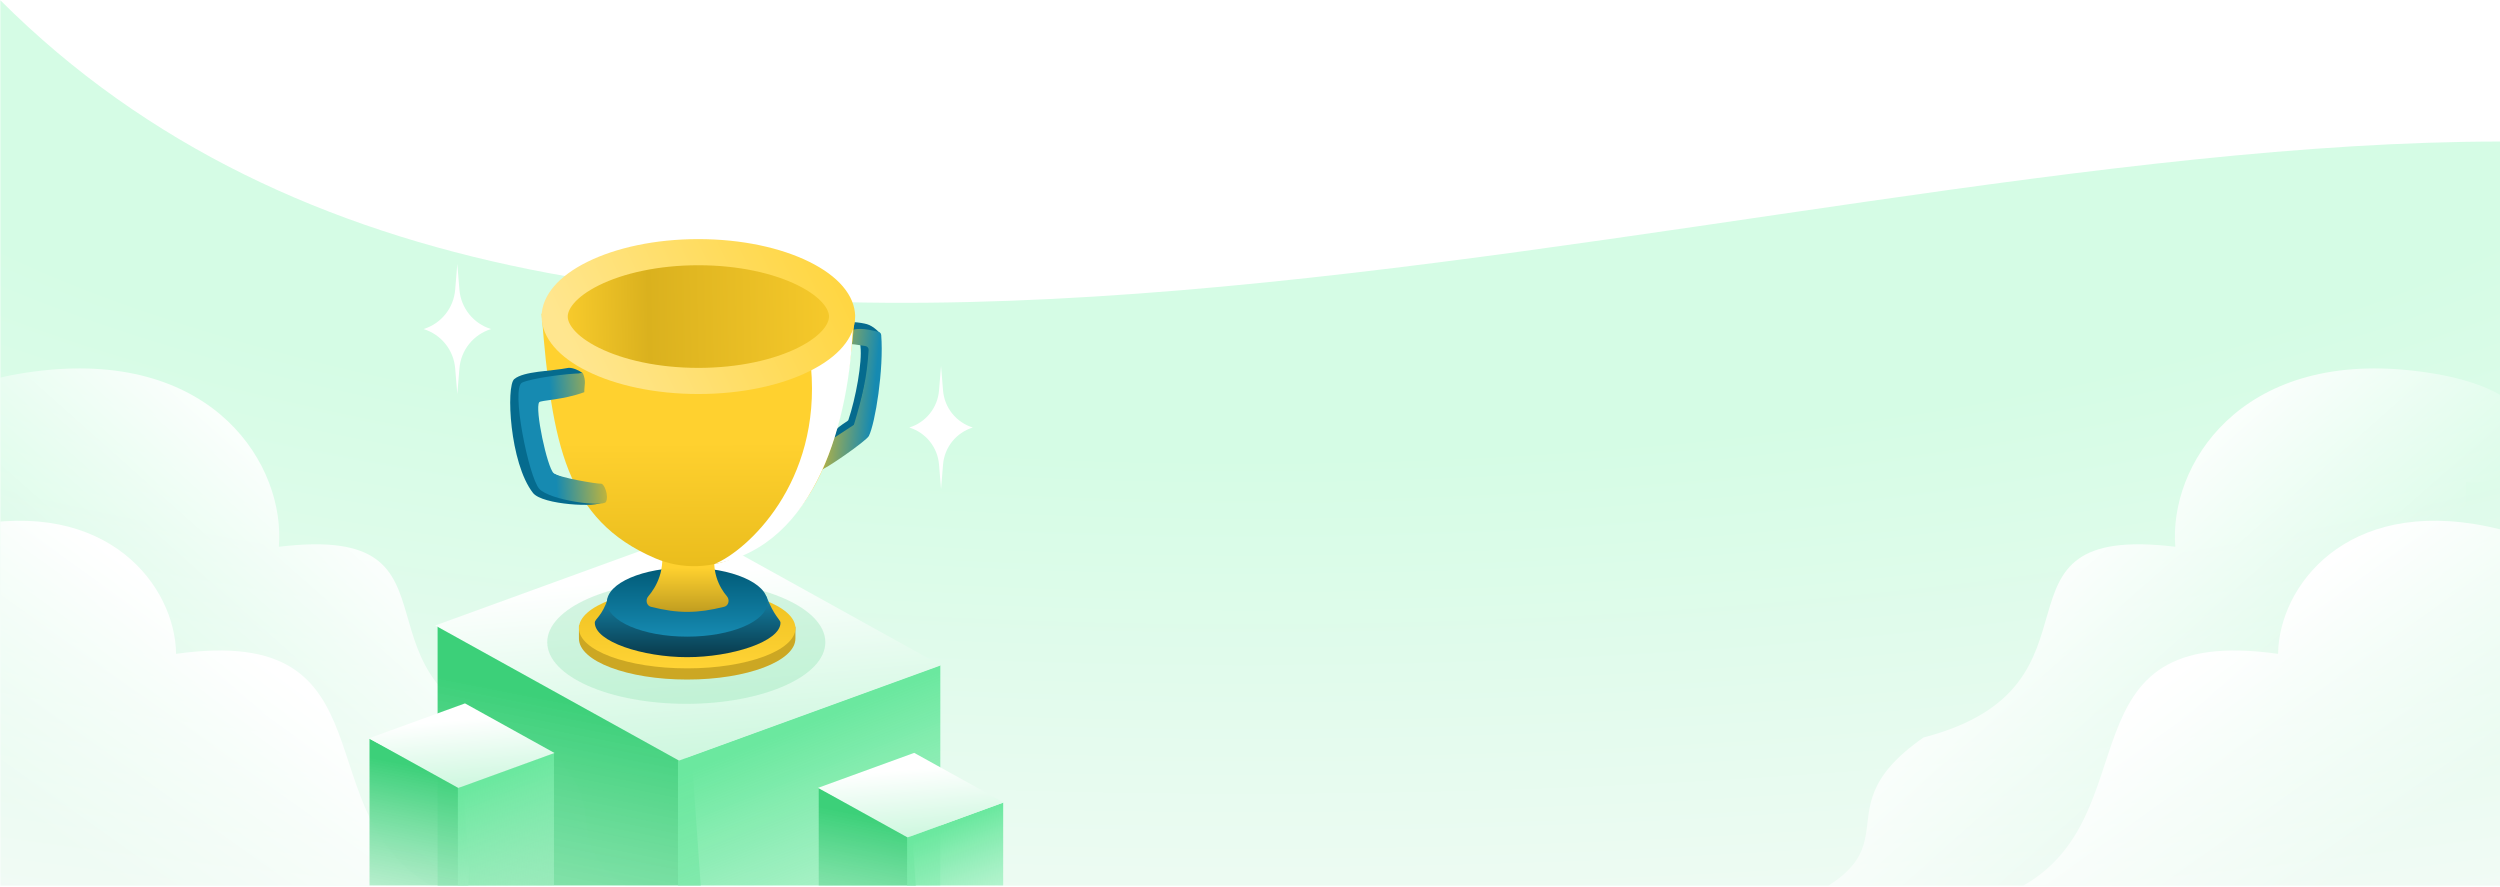
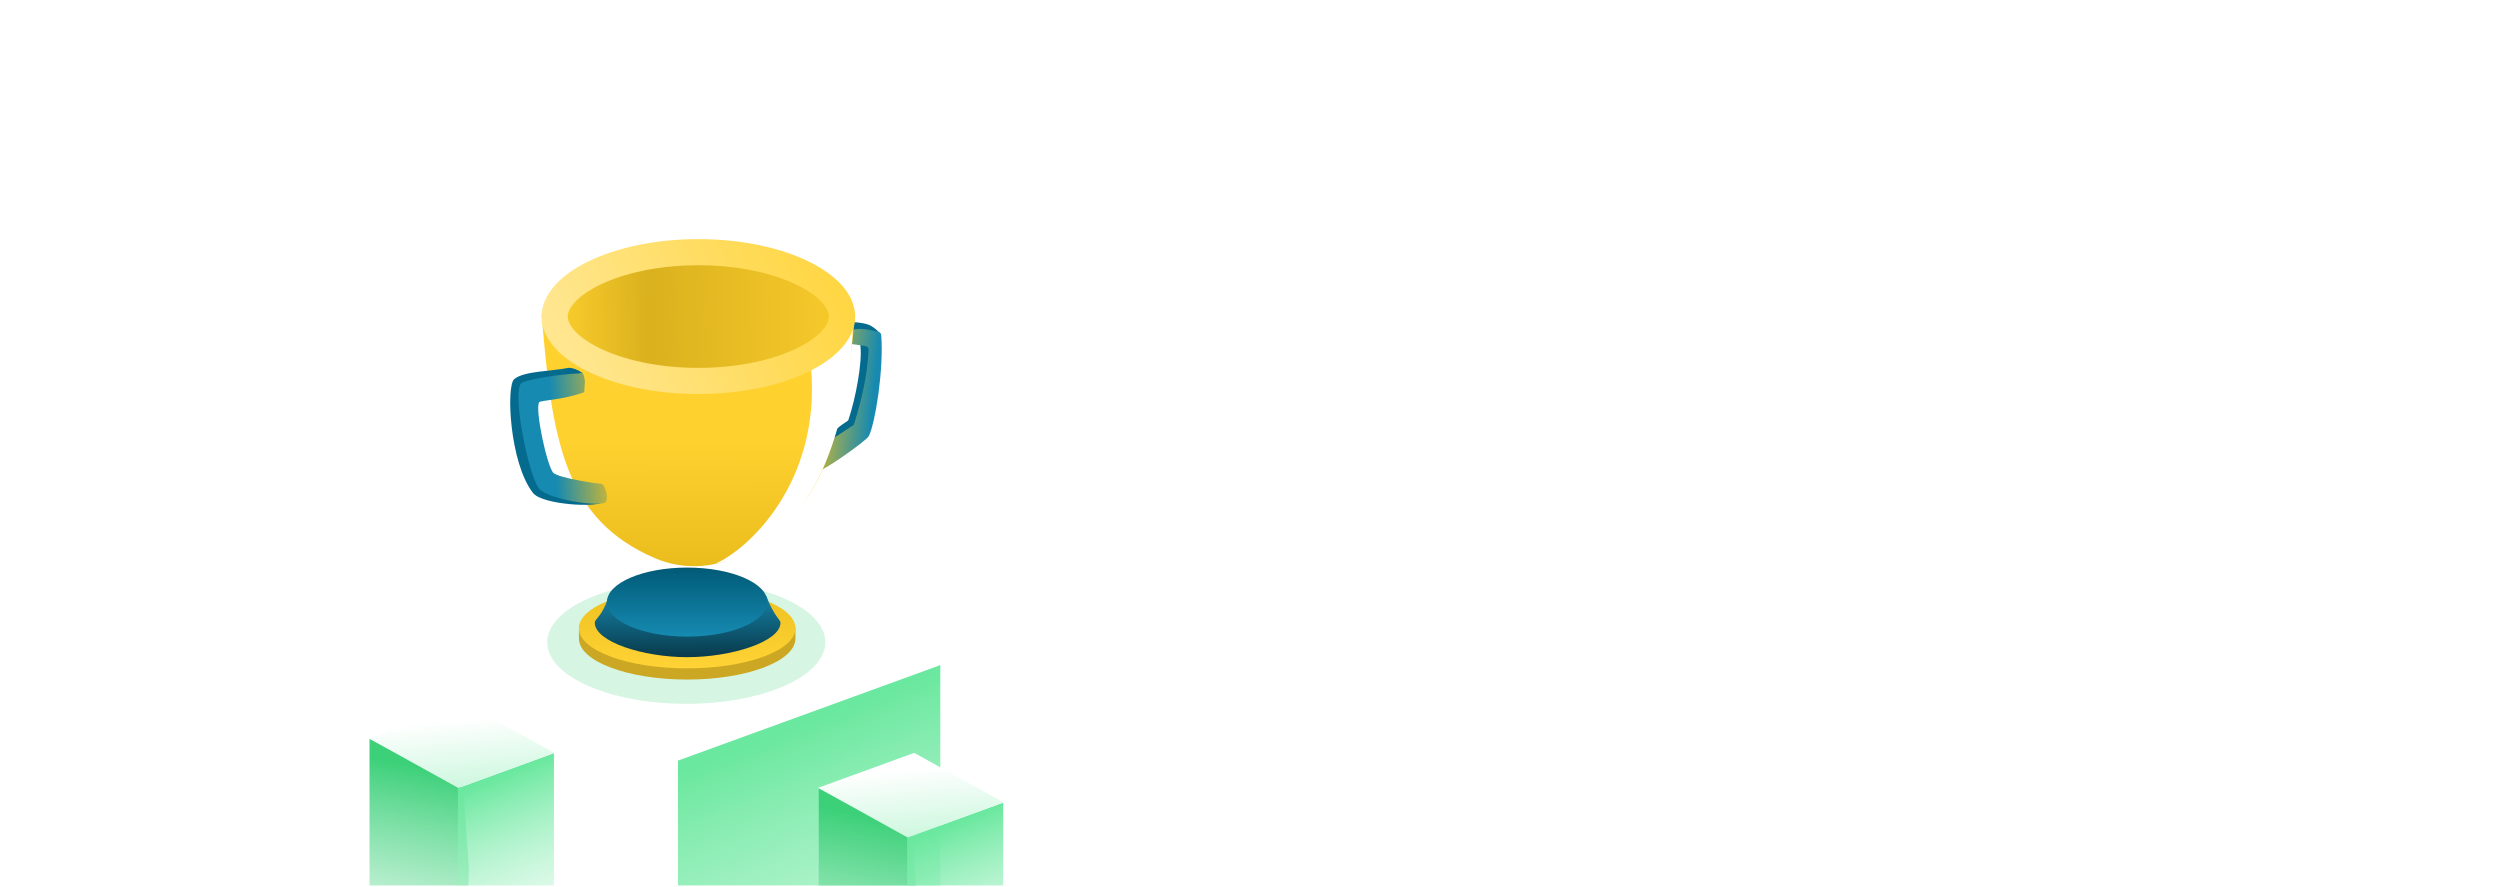
<svg xmlns="http://www.w3.org/2000/svg" width="1920" height="681" viewBox="0 0 1920 681" fill="none">
  <g clip-path="url(#clip0_8681_9563)">
-     <path d="M1920.77 108.695C1325.27 108.695 449.769 449.695 0.269 0.195V681.195H1920.77V108.695Z" fill="url(#paint0_radial_8681_9563)" />
    <g style="mix-blend-mode:overlay">
      <path d="M407.532 566.376C497.032 628.876 391.532 656.376 541.532 706.876L443.749 723.822L-5.005 682.405L-9.17 370.201C-62.591 376.122 -101.792 299.797 31.704 284.664C165.199 269.53 219.229 358.019 214.158 419.917C369.742 401.155 255.532 526.876 407.532 566.376Z" fill="url(#paint1_linear_8681_9563)" />
    </g>
    <g style="mix-blend-mode:overlay">
      <path d="M334.445 682.067C405.7 719.449 442.468 703.983 470.769 698.55L387.123 735.662L-73.124 735.662L-53.019 478.123C-96.689 487.085 -134.884 427.035 -25.781 404.36C83.322 381.685 134.692 450.651 135.223 502.161C305.297 478.123 231.477 628.048 334.445 682.067Z" fill="url(#paint2_linear_8681_9563)" />
    </g>
    <g filter="url(#filter0_b_8681_9563)">
-       <path d="M336.074 936.753V480.617L531.44 583.979L543.25 753.296L531.44 1076.01L336.074 936.753Z" fill="url(#paint3_linear_8681_9563)" />
-     </g>
+       </g>
    <g filter="url(#filter1_b_8681_9563)">
      <path d="M520.683 584.135L722.157 510.805V990.816L520.683 1064.15V584.135Z" fill="url(#paint4_linear_8681_9563)" />
    </g>
-     <rect width="213.96" height="213.96" transform="matrix(0.94 -0.342 0.875 0.485 334.269 480.374)" fill="url(#paint5_linear_8681_9563)" />
    <ellipse cx="527.067" cy="493.236" rx="106.784" ry="47.3" fill="#99E7B9" fill-opacity="0.4" />
    <path d="M610.887 490.39C610.887 507.794 573.667 521.902 527.753 521.902C481.84 521.902 444.62 507.794 444.62 490.39C444.62 482.844 444.62 485.282 444.62 480.485C459.864 473.396 501.745 468.869 527.753 468.869C548.504 468.869 596.321 476.577 610.887 481.343C610.887 488.139 610.887 480.851 610.887 490.39Z" fill="#CCA723" />
    <ellipse cx="527.753" cy="482.485" rx="83.133" ry="30.817" fill="url(#paint6_linear_8681_9563)" />
    <path d="M599.42 478.185C599.42 492.83 561.793 504.702 527.753 504.702C493.714 504.702 456.803 492.83 456.803 478.185C456.803 475.318 462.537 473.168 466.837 459.552C478.138 453.587 508.471 451.668 527.753 451.668C543.137 451.668 577.871 454.109 588.67 458.118C594.403 473.168 599.42 476.035 599.42 478.185Z" fill="url(#paint7_linear_8681_9563)" />
    <ellipse cx="527.753" cy="462.419" rx="61.633" ry="26.517" fill="url(#paint8_linear_8681_9563)" />
    <path d="M655.816 257.452C655.816 257.452 651.277 252.548 644.349 249.682C648.41 245.621 661.836 247.818 665.849 248.965C670.866 250.398 676.378 256.018 676.599 257.452C676.82 258.885 655.816 257.452 655.816 257.452Z" fill="#056B8E" />
    <path d="M670.149 267.485C670.149 267.485 658.682 248.135 660.832 266.052C662.283 278.136 657.223 305.929 651.516 322.668C651.093 323.909 637.899 329.835 636.466 339.152C638.138 339.152 652.949 330.409 655.816 326.969C658.682 323.529 666.566 285.88 670.149 267.485Z" fill="#056B8E" />
    <path d="M674.603 254.832C663.767 252.295 658.21 251.274 648.649 255.301L645.065 266.051C651.783 262.951 656.215 264.652 664.554 265.739C666.077 265.937 667.218 267.265 667.121 268.798C665.771 290.074 662.587 303.66 655.816 326.251L632.882 341.301C630.254 349.901 626.432 361.368 629.299 361.368C632.882 361.368 665.469 338.478 667.282 334.851C672.171 325.074 678.851 283.624 676.78 257.334C676.684 256.113 675.795 255.111 674.603 254.832Z" fill="url(#paint9_linear_8681_9563)" />
-     <path d="M507.466 418.702L549.749 420.135C545.654 438.561 552.395 451.016 558.323 458.023C560.583 460.695 559.609 465.162 556.212 466.003C535.623 471.098 521.147 471.385 499.905 466.031C496.529 465.18 495.558 460.72 497.817 458.07C504.094 450.71 511.622 437.405 507.466 418.702Z" fill="url(#paint10_linear_8681_9563)" />
    <path d="M503.128 428.728C434.556 399.283 423.934 341.184 415.953 240.968L656.754 241.685C646.679 350.552 625.065 398.577 567.479 426.834C547.378 436.697 523.701 437.563 503.128 428.728Z" fill="url(#paint11_linear_8681_9563)" />
    <g style="mix-blend-mode:soft-light" filter="url(#filter2_f_8681_9563)">
      <path d="M549.032 433.035C627.006 419.275 652.949 321.952 655.099 248.135L622.849 281.818C630.876 371.258 573.399 423.002 549.032 433.035Z" fill="white" />
    </g>
    <path d="M646.72 243.118C646.72 253.633 637.812 265.924 617.045 276.184C596.913 286.13 568.398 292.568 536.354 292.568C504.309 292.568 475.794 286.13 455.662 276.184C434.895 265.924 425.987 253.633 425.987 243.118C425.987 232.603 434.895 220.312 455.662 210.052C475.794 200.106 504.309 193.668 536.354 193.668C568.398 193.668 596.913 200.106 617.045 210.052C637.812 220.312 646.72 232.603 646.72 243.118Z" fill="url(#paint12_linear_8681_9563)" stroke="url(#paint13_linear_8681_9563)" stroke-width="20.067" />
    <path d="M436.515 282.535C440.058 282.215 444.83 284.573 447.7 286.684C429.778 288.302 407.719 312.534 405.547 312.73C403.374 312.926 407.27 349.997 409.328 354.602C411.386 359.208 444.984 372.397 447.7 372.152C450.415 371.906 464.546 381.401 462.188 385.607C459.831 389.812 416.647 387.937 409.328 378.568C391.411 355.635 388.54 296.453 394.949 291.135C402.426 284.931 422.853 285.226 436.515 282.535Z" fill="#056B8E" />
    <path d="M447.7 286.684C450.315 293.203 448.733 295.193 448.733 301.197C432.205 307.26 415.26 307.338 414.121 308.912C410.565 313.824 420.207 358.904 425.186 363.406C428.941 366.8 458.783 371.726 461.516 371.479C464.249 371.232 467.734 381.226 465.36 385.445C462.986 389.665 422.087 384.263 414.121 375.37C406.154 366.478 392.05 297.814 401.055 293.797C408.259 290.583 434.304 286.826 447.7 286.684Z" fill="url(#paint14_linear_8681_9563)" />
    <path d="M722.717 281.036L724.263 299.918C725.348 313.164 734.384 324.417 747.084 328.336C734.384 332.255 725.348 343.508 724.263 356.754L722.717 375.636L721.17 356.754C720.085 343.508 711.049 332.255 698.35 328.336C711.049 324.417 720.085 313.164 721.17 299.918L722.717 281.036Z" fill="white" />
    <path d="M351.208 202.753L352.841 222.53C354.004 236.616 363.633 248.573 377.148 252.711C363.633 256.849 354.004 268.805 352.841 282.892L351.208 302.669L349.576 282.892C348.413 268.805 338.784 256.849 325.269 252.711C338.784 248.573 348.413 236.616 349.576 222.53L351.208 202.753Z" fill="white" />
    <g style="mix-blend-mode:overlay">
      <path d="M1477.27 566.376C1387.77 628.876 1493.27 656.376 1343.27 706.876L1441.05 723.822L1889.81 682.405L1893.97 370.201C1947.39 376.122 1986.59 299.797 1853.1 284.664C1719.6 269.53 1665.57 358.019 1670.64 419.917C1515.06 401.155 1629.27 526.876 1477.27 566.376Z" fill="url(#paint16_linear_8681_9563)" />
    </g>
    <g style="mix-blend-mode:overlay">
      <path d="M1550.36 682.067C1479.1 719.449 1442.33 703.983 1414.03 698.55L1497.68 735.662L1957.92 735.662L1937.82 478.123C1981.49 487.085 2019.68 427.035 1910.58 404.36C1801.48 381.685 1750.11 450.651 1749.58 502.161C1579.5 478.123 1653.32 628.048 1550.36 682.067Z" fill="url(#paint17_linear_8681_9563)" />
    </g>
    <g filter="url(#filter3_b_8681_9563)">
      <path d="M628.786 773.006V605.34L700.778 643.334L705.13 705.571L700.778 824.195L628.786 773.006Z" fill="url(#paint18_linear_8681_9563)" />
    </g>
    <g filter="url(#filter4_b_8681_9563)">
      <path d="M696.648 643.235L770.448 616.368V792.238L696.648 819.106V643.235Z" fill="url(#paint19_linear_8681_9563)" />
    </g>
    <rect width="78.562" height="78.562" transform="matrix(0.94 -0.342 0.875 0.485 628.269 605.065)" fill="url(#paint20_linear_8681_9563)" />
    <g filter="url(#filter5_b_8681_9563)">
      <path d="M283.786 735.006V567.34L355.778 605.334L360.13 667.571L355.778 786.195L283.786 735.006Z" fill="url(#paint21_linear_8681_9563)" />
    </g>
    <g filter="url(#filter6_b_8681_9563)">
      <path d="M351.648 605.235L425.448 578.368V754.238L351.648 781.106V605.235Z" fill="url(#paint22_linear_8681_9563)" />
    </g>
    <rect width="78.562" height="78.562" transform="matrix(0.94 -0.342 0.875 0.485 283.269 567.065)" fill="url(#paint23_linear_8681_9563)" />
  </g>
  <defs>
    <filter id="filter0_b_8681_9563" x="281.245" y="425.788" width="316.834" height="705.053" filterUnits="userSpaceOnUse" color-interpolation-filters="sRGB">
      <feFlood flood-opacity="0" result="BackgroundImageFix" />
      <feGaussianBlur in="BackgroundImageFix" stdDeviation="27.415" />
      <feComposite in2="SourceAlpha" operator="in" result="effect1_backgroundBlur_8681_9563" />
      <feBlend mode="normal" in="SourceGraphic" in2="effect1_backgroundBlur_8681_9563" result="shape" />
    </filter>
    <filter id="filter1_b_8681_9563" x="422.14" y="412.262" width="398.56" height="750.427" filterUnits="userSpaceOnUse" color-interpolation-filters="sRGB">
      <feFlood flood-opacity="0" result="BackgroundImageFix" />
      <feGaussianBlur in="BackgroundImageFix" stdDeviation="49.271" />
      <feComposite in2="SourceAlpha" operator="in" result="effect1_backgroundBlur_8681_9563" />
      <feBlend mode="normal" in="SourceGraphic" in2="effect1_backgroundBlur_8681_9563" result="shape" />
    </filter>
    <filter id="filter2_f_8681_9563" x="533.409" y="232.511" width="137.314" height="216.147" filterUnits="userSpaceOnUse" color-interpolation-filters="sRGB">
      <feFlood flood-opacity="0" result="BackgroundImageFix" />
      <feBlend mode="normal" in="SourceGraphic" in2="BackgroundImageFix" result="shape" />
      <feGaussianBlur stdDeviation="7.812" result="effect1_foregroundBlur_8681_9563" />
    </filter>
    <filter id="filter3_b_8681_9563" x="584.886" y="561.44" width="164.145" height="306.655" filterUnits="userSpaceOnUse" color-interpolation-filters="sRGB">
      <feFlood flood-opacity="0" result="BackgroundImageFix" />
      <feGaussianBlur in="BackgroundImageFix" stdDeviation="21.95" />
      <feComposite in2="SourceAlpha" operator="in" result="effect1_backgroundBlur_8681_9563" />
      <feBlend mode="normal" in="SourceGraphic" in2="effect1_backgroundBlur_8681_9563" result="shape" />
    </filter>
    <filter id="filter4_b_8681_9563" x="617.748" y="537.468" width="231.6" height="360.538" filterUnits="userSpaceOnUse" color-interpolation-filters="sRGB">
      <feFlood flood-opacity="0" result="BackgroundImageFix" />
      <feGaussianBlur in="BackgroundImageFix" stdDeviation="39.45" />
      <feComposite in2="SourceAlpha" operator="in" result="effect1_backgroundBlur_8681_9563" />
      <feBlend mode="normal" in="SourceGraphic" in2="effect1_backgroundBlur_8681_9563" result="shape" />
    </filter>
    <filter id="filter5_b_8681_9563" x="239.886" y="523.44" width="164.145" height="306.655" filterUnits="userSpaceOnUse" color-interpolation-filters="sRGB">
      <feFlood flood-opacity="0" result="BackgroundImageFix" />
      <feGaussianBlur in="BackgroundImageFix" stdDeviation="21.95" />
      <feComposite in2="SourceAlpha" operator="in" result="effect1_backgroundBlur_8681_9563" />
      <feBlend mode="normal" in="SourceGraphic" in2="effect1_backgroundBlur_8681_9563" result="shape" />
    </filter>
    <filter id="filter6_b_8681_9563" x="272.748" y="499.468" width="231.6" height="360.538" filterUnits="userSpaceOnUse" color-interpolation-filters="sRGB">
      <feFlood flood-opacity="0" result="BackgroundImageFix" />
      <feGaussianBlur in="BackgroundImageFix" stdDeviation="39.45" />
      <feComposite in2="SourceAlpha" operator="in" result="effect1_backgroundBlur_8681_9563" />
      <feBlend mode="normal" in="SourceGraphic" in2="effect1_backgroundBlur_8681_9563" result="shape" />
    </filter>
    <radialGradient id="paint0_radial_8681_9563" cx="0" cy="0" r="1" gradientUnits="userSpaceOnUse" gradientTransform="translate(958.27 0.195) rotate(90) scale(872.876 2869.04)">
      <stop offset="0.4" stop-color="#D5FCE5" />
      <stop offset="1" stop-color="#FAFAFA" />
    </radialGradient>
    <linearGradient id="paint1_linear_8681_9563" x1="310.51" y1="417.28" x2="182.007" y2="561.519" gradientUnits="userSpaceOnUse">
      <stop stop-color="white" />
      <stop offset="1" stop-color="white" stop-opacity="0" />
    </linearGradient>
    <linearGradient id="paint2_linear_8681_9563" x1="212.689" y1="513.469" x2="93.802" y2="680.406" gradientUnits="userSpaceOnUse">
      <stop stop-color="white" />
      <stop offset="1" stop-color="white" stop-opacity="0" />
    </linearGradient>
    <linearGradient id="paint3_linear_8681_9563" x1="471.029" y1="545.205" x2="382.978" y2="991.707" gradientUnits="userSpaceOnUse">
      <stop stop-color="#3CD079" />
      <stop offset="1" stop-color="#F3FDF7" stop-opacity="0.67" />
    </linearGradient>
    <linearGradient id="paint4_linear_8681_9563" x1="566.575" y1="577.053" x2="742.63" y2="1021.3" gradientUnits="userSpaceOnUse">
      <stop stop-color="#6BE89F" />
      <stop offset="1" stop-color="#F4FEF8" stop-opacity="0" />
    </linearGradient>
    <linearGradient id="paint5_linear_8681_9563" x1="151.944" y1="30.959" x2="12.862" y2="334.551" gradientUnits="userSpaceOnUse">
      <stop stop-color="white" />
      <stop offset="1" stop-color="#B7F4D0" />
    </linearGradient>
    <linearGradient id="paint6_linear_8681_9563" x1="527.753" y1="451.668" x2="527.753" y2="513.302" gradientUnits="userSpaceOnUse">
      <stop stop-color="#EDC01F" />
      <stop offset="1" stop-color="#FFD335" />
    </linearGradient>
    <linearGradient id="paint7_linear_8681_9563" x1="528.112" y1="451.668" x2="528.249" y2="504.702" gradientUnits="userSpaceOnUse">
      <stop stop-color="#168AB1" />
      <stop offset="1" stop-color="#093A4B" />
    </linearGradient>
    <linearGradient id="paint8_linear_8681_9563" x1="527.753" y1="435.902" x2="527.753" y2="488.936" gradientUnits="userSpaceOnUse">
      <stop stop-color="#015A77" />
      <stop offset="1" stop-color="#168AB1" />
    </linearGradient>
    <linearGradient id="paint9_linear_8681_9563" x1="622.132" y1="309.768" x2="670.235" y2="314.652" gradientUnits="userSpaceOnUse">
      <stop stop-color="#ECBF1E" />
      <stop offset="1" stop-color="#168AB1" />
    </linearGradient>
    <linearGradient id="paint10_linear_8681_9563" x1="527.753" y1="435.902" x2="527.753" y2="470.302" gradientUnits="userSpaceOnUse">
      <stop stop-color="#FFD12F" />
      <stop offset="1" stop-color="#C09D20" />
    </linearGradient>
    <linearGradient id="paint11_linear_8681_9563" x1="536.353" y1="339.868" x2="536.712" y2="439.485" gradientUnits="userSpaceOnUse">
      <stop stop-color="#FFD12F" />
      <stop offset="1" stop-color="#E9BC1C" />
    </linearGradient>
    <linearGradient id="paint12_linear_8681_9563" x1="400.186" y1="183.635" x2="683.27" y2="177.901" gradientUnits="userSpaceOnUse">
      <stop offset="0.064" stop-color="#FFD12F" />
      <stop offset="0.341" stop-color="#DAB11E" />
      <stop offset="1" stop-color="#FFD12F" />
    </linearGradient>
    <linearGradient id="paint13_linear_8681_9563" x1="597.049" y1="115.551" x2="408.07" y2="206.568" gradientUnits="userSpaceOnUse">
      <stop stop-color="#FFD642" />
      <stop offset="1" stop-color="#FFE68F" />
    </linearGradient>
    <linearGradient id="paint14_linear_8681_9563" x1="425.186" y1="341.877" x2="473.625" y2="338.514" gradientUnits="userSpaceOnUse">
      <stop stop-color="#168AB1" />
      <stop offset="1" stop-color="#ECBF1E" />
    </linearGradient>
    <linearGradient id="paint15_linear_8681_9563" x1="879.714" y1="495.133" x2="870.627" y2="367.366" gradientUnits="userSpaceOnUse">
      <stop stop-color="#4BE1A3" />
      <stop offset="1" stop-color="#146680" />
    </linearGradient>
    <linearGradient id="paint16_linear_8681_9563" x1="1574.29" y1="417.28" x2="1702.79" y2="561.519" gradientUnits="userSpaceOnUse">
      <stop stop-color="white" />
      <stop offset="1" stop-color="white" stop-opacity="0" />
    </linearGradient>
    <linearGradient id="paint17_linear_8681_9563" x1="1672.11" y1="513.469" x2="1791" y2="680.406" gradientUnits="userSpaceOnUse">
      <stop stop-color="white" />
      <stop offset="1" stop-color="white" stop-opacity="0" />
    </linearGradient>
    <linearGradient id="paint18_linear_8681_9563" x1="678.517" y1="629.081" x2="646.226" y2="793.237" gradientUnits="userSpaceOnUse">
      <stop stop-color="#3CD079" />
      <stop offset="1" stop-color="#F3FDF7" stop-opacity="0.67" />
    </linearGradient>
    <linearGradient id="paint19_linear_8681_9563" x1="713.458" y1="640.64" x2="777.974" y2="803.396" gradientUnits="userSpaceOnUse">
      <stop stop-color="#6BE89F" />
      <stop offset="1" stop-color="#F4FEF8" stop-opacity="0" />
    </linearGradient>
    <linearGradient id="paint20_linear_8681_9563" x1="55.791" y1="11.368" x2="4.723" y2="122.84" gradientUnits="userSpaceOnUse">
      <stop stop-color="white" />
      <stop offset="1" stop-color="#B7F4D0" />
    </linearGradient>
    <linearGradient id="paint21_linear_8681_9563" x1="333.517" y1="591.081" x2="301.226" y2="755.237" gradientUnits="userSpaceOnUse">
      <stop stop-color="#3CD079" />
      <stop offset="1" stop-color="#F3FDF7" stop-opacity="0.67" />
    </linearGradient>
    <linearGradient id="paint22_linear_8681_9563" x1="368.458" y1="602.64" x2="432.974" y2="765.396" gradientUnits="userSpaceOnUse">
      <stop stop-color="#6BE89F" />
      <stop offset="1" stop-color="#F4FEF8" stop-opacity="0" />
    </linearGradient>
    <linearGradient id="paint23_linear_8681_9563" x1="55.791" y1="11.368" x2="4.723" y2="122.84" gradientUnits="userSpaceOnUse">
      <stop stop-color="white" />
      <stop offset="1" stop-color="#B7F4D0" />
    </linearGradient>
    <clipPath id="clip0_8681_9563">
      <rect width="1921" height="680" fill="white" transform="translate(0.269 0.195)" />
    </clipPath>
  </defs>
</svg>